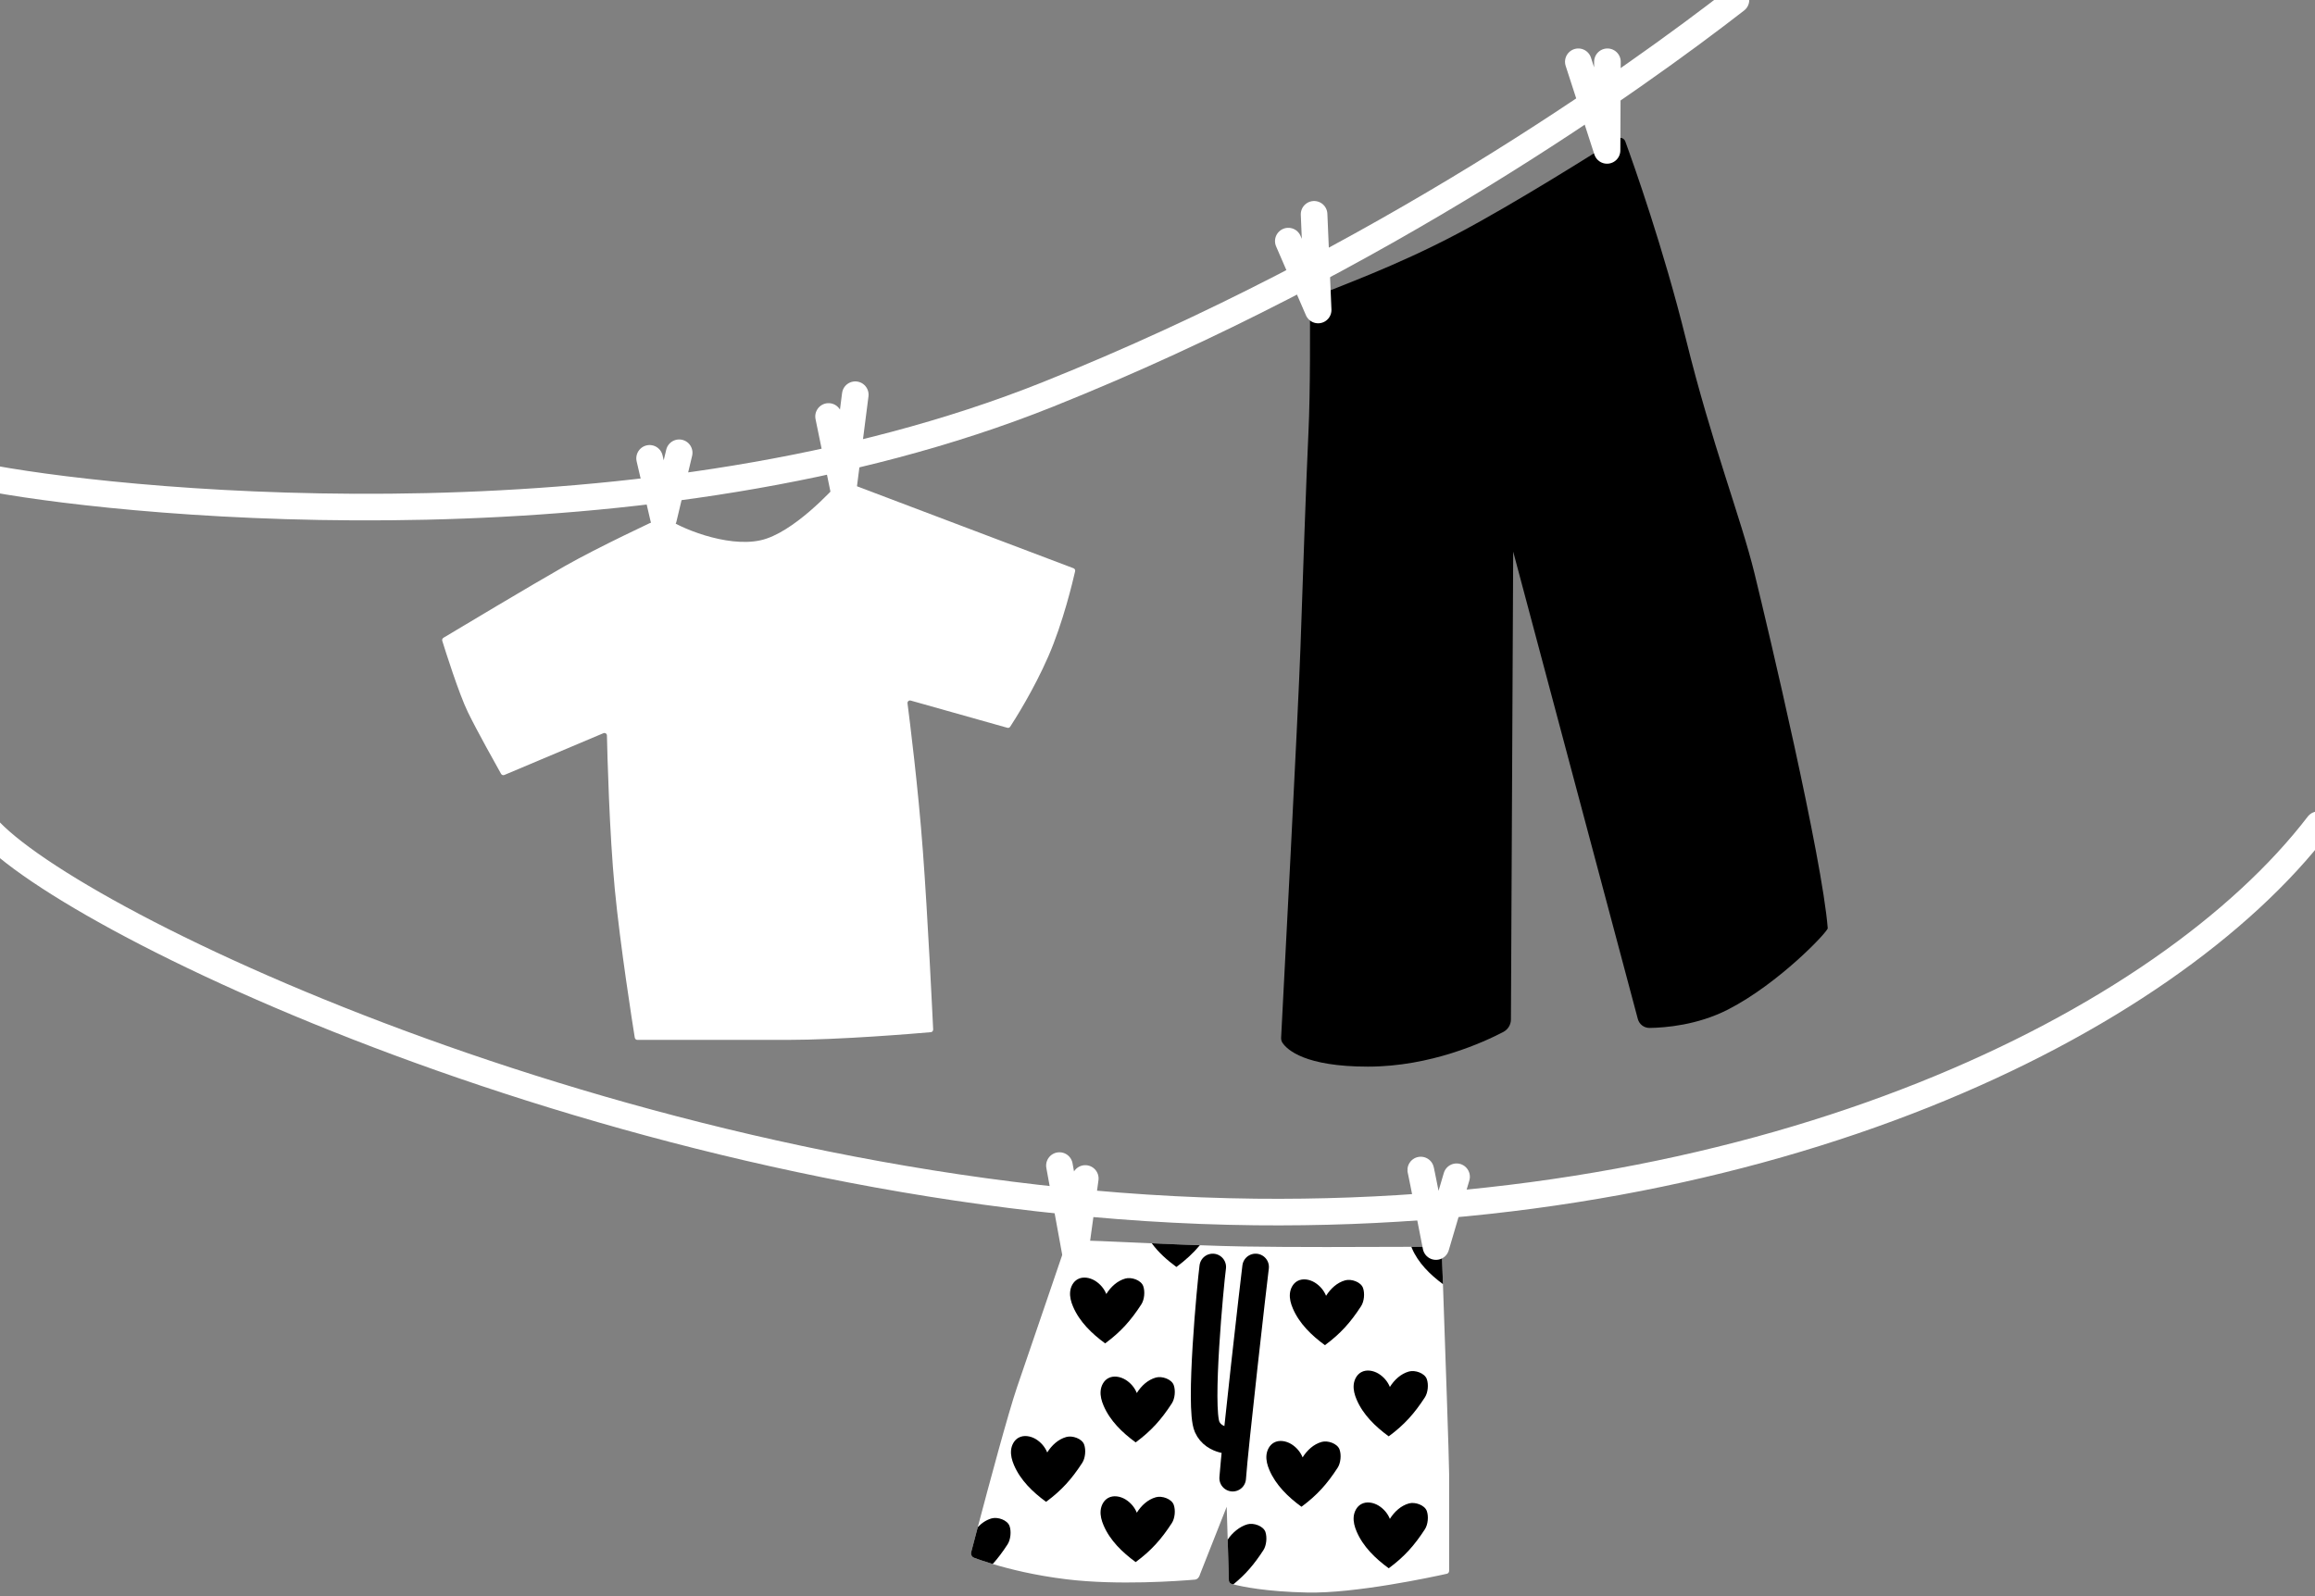
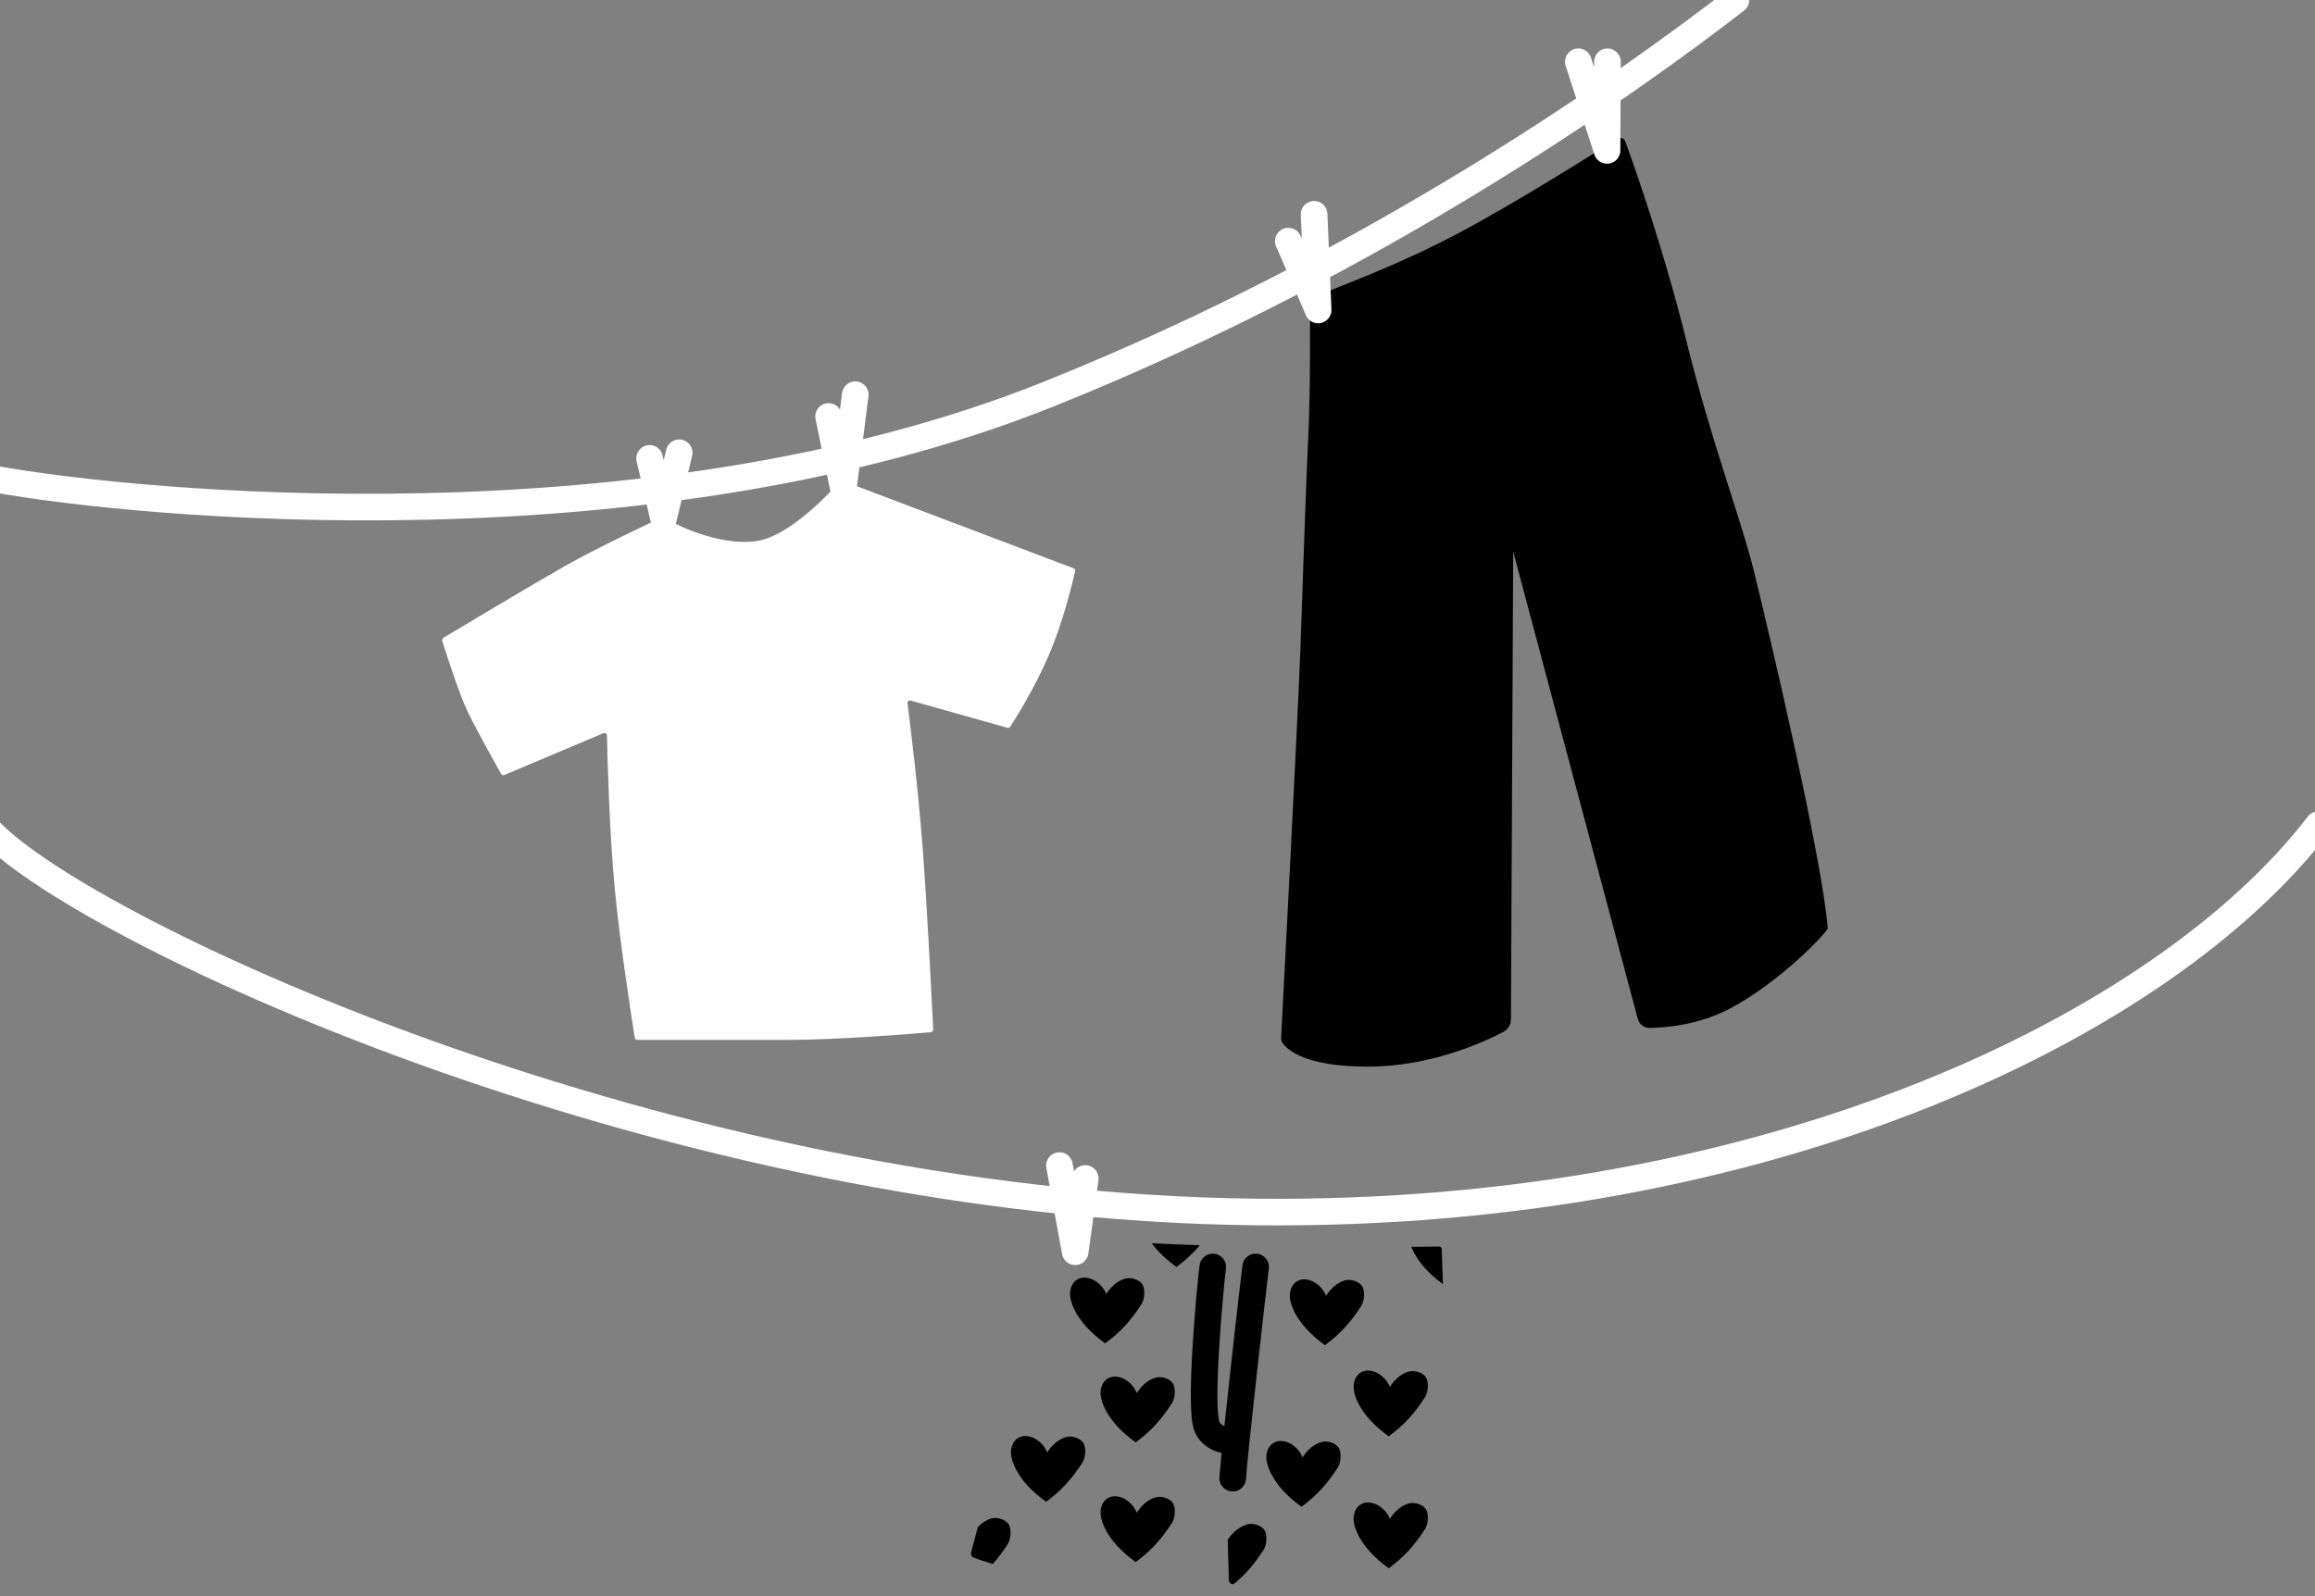
<svg xmlns="http://www.w3.org/2000/svg" width="348" height="240" viewBox="0 0 348 240" fill="none">
  <rect x="0" y="0" width="348" height="240" fill="#808080" stroke="none" />
  <path d="M196.89 45.632C196.89 45.212 197.13 44.842 197.519 44.672C201.186 43.073 209.607 40.153 219.138 35.114C227.799 30.535 239.807 22.946 243.103 20.857C243.553 20.576 244.142 20.767 244.322 21.266C245.601 24.776 250.066 37.364 253.423 50.941C257.379 66.949 261.675 77.787 263.742 86.215C265.81 94.644 273.922 128.958 274.751 139.566C274.791 140.076 267.409 147.885 259.746 151.804C255.171 154.144 250.326 154.534 247.978 154.564C247.139 154.574 246.41 154.014 246.2 153.204L227.469 82.946L227.129 153.284C227.129 154.074 226.69 154.794 225.991 155.164C223.113 156.673 215.082 160.383 205.631 160.383C196.181 160.383 193.503 157.853 192.794 156.813C192.634 156.573 192.564 156.293 192.584 156.013C192.824 151.524 195.162 106.872 195.491 97.393C195.831 87.415 196.351 72.098 196.69 65.039C196.99 58.94 196.93 48.382 196.91 45.622L196.89 45.632Z" fill="#1A2833" style="fill:#1A2833;fill:color(display-p3 0.102 0.157 0.2);fill-opacity:1;" />
  <path d="M99.658 77.757C99.798 77.697 99.948 77.727 100.068 77.817C101.876 79.256 109.179 82.386 114.343 81.236C119.208 80.156 125.172 73.627 126.251 72.408C126.361 72.288 126.521 72.248 126.681 72.308L161.376 85.445C161.556 85.515 161.666 85.705 161.616 85.895C161.276 87.385 159.807 93.614 157.59 98.693C155.382 103.762 152.545 108.211 151.855 109.271C151.766 109.411 151.586 109.481 151.426 109.431L136.911 105.342C136.641 105.262 136.381 105.482 136.421 105.762C136.741 108.251 138.019 118.35 138.729 127.938C139.478 137.996 140.157 152.334 140.277 154.803C140.277 155.013 140.137 155.183 139.928 155.203C137.74 155.393 126.291 156.363 118.299 156.363H95.812C95.622 156.363 95.463 156.223 95.422 156.033C95.083 153.934 93.235 142.206 92.416 133.677C91.596 125.149 91.297 113.331 91.237 110.591C91.237 110.311 90.947 110.141 90.697 110.251L75.812 116.53C75.633 116.61 75.423 116.53 75.323 116.36C74.594 115.06 71.707 109.901 70.348 107.112C68.989 104.322 66.931 97.803 66.482 96.353C66.432 96.183 66.502 96.004 66.652 95.904C68.52 94.784 79.898 87.965 84.953 85.095C89.978 82.246 98.2 78.406 99.648 77.737L99.658 77.757Z" fill="white" style="fill:white;fill-opacity:1;" />
  <path d="M208.778 44.042C208.658 45.782 208.358 55.821 200.427 62.089" stroke="#3A4F64" style="stroke:#3A4F64;stroke:color(display-p3 0.228 0.31 0.392);stroke-opacity:1;" stroke-width="3.999" stroke-linecap="round" stroke-linejoin="round" />
-   <path d="M232.794 31.245C233.992 33.564 237.739 41.333 248.368 46.612" stroke="#3A4F64" style="stroke:#3A4F64;stroke:color(display-p3 0.228 0.31 0.392);stroke-opacity:1;" stroke-width="3.999" stroke-linecap="round" stroke-linejoin="round" />
  <path d="M220.556 39.333C220.876 42.853 224.552 72.288 226.55 79.246" stroke="#3A4F64" style="stroke:#3A4F64;stroke:color(display-p3 0.228 0.31 0.392);stroke-opacity:1;" stroke-width="3.999" stroke-linecap="round" stroke-linejoin="round" />
-   <path d="M217.839 221.622V236.2C217.839 236.41 217.699 236.6 217.489 236.64C215.341 237.119 203.673 239.629 196.46 239.459C190.347 239.329 186.74 238.579 185.402 238.229C185.302 238.209 185.222 238.189 185.152 238.169C184.932 238.109 184.772 237.919 184.732 237.699L184.553 231.51L184.403 226.561L180.407 236.68C180.247 237.249 179.947 237.489 179.618 237.519C177.29 237.719 168.029 238.409 160.327 237.469C155.562 236.89 151.746 235.93 149.228 235.17C147.93 234.78 146.981 234.44 146.421 234.23C146.081 234.1 145.902 233.74 145.992 233.39C146.181 232.66 146.531 231.33 146.981 229.641C148.609 223.462 151.566 212.444 152.895 208.554C154.643 203.485 159.498 189.208 160.307 186.858C160.377 186.648 160.557 186.518 160.777 186.508C162.575 186.458 167.46 186.698 173.144 186.948C175.472 187.048 177.929 187.158 180.367 187.238H180.377C182.664 187.328 184.922 187.388 187.04 187.428C193.973 187.548 204.962 187.508 211.435 187.478H212.165C214.163 187.458 215.651 187.438 216.32 187.438C216.54 187.438 216.72 187.598 216.72 187.818C216.75 188.598 216.82 190.477 216.91 192.987V193.087C217.23 202.265 217.839 219.632 217.839 221.622Z" fill="white" style="fill:white;fill-opacity:1;" />
  <path d="M180.367 187.238C179.368 188.428 178.249 189.468 176.84 190.507C175.462 189.488 174.143 188.328 173.144 186.948C175.472 187.048 177.929 187.158 180.367 187.238Z" fill="#EE8ABA" style="fill:#EE8ABA;fill:color(display-p3 0.933 0.541 0.729);fill-opacity:1;" />
  <path d="M189.917 233.09C188.558 235.19 187.24 236.739 185.402 238.229C185.302 238.209 185.222 238.189 185.152 238.169C184.932 238.109 184.772 237.919 184.732 237.699L184.552 231.51C185.222 230.481 186.361 229.521 187.519 229.201C188.439 228.941 189.887 229.441 190.217 230.331C190.496 231.14 190.387 232.37 189.917 233.09Z" fill="#EE8ABA" style="fill:#EE8ABA;fill:color(display-p3 0.933 0.541 0.729);fill-opacity:1;" />
  <path d="M216.91 192.987V193.087C214.972 191.657 213.184 189.898 212.244 187.688C212.215 187.618 212.185 187.548 212.165 187.478C214.163 187.458 215.651 187.438 216.32 187.438C216.54 187.438 216.72 187.598 216.72 187.818C216.75 188.598 216.82 190.477 216.91 192.987Z" fill="#EE8ABA" style="fill:#EE8ABA;fill:color(display-p3 0.933 0.541 0.729);fill-opacity:1;" />
  <path d="M151.466 232.21C150.737 233.33 150.027 234.29 149.228 235.17C147.93 234.78 146.981 234.44 146.421 234.23C146.081 234.1 145.902 233.74 145.992 233.39C146.181 232.66 146.531 231.33 146.981 229.641C147.55 229.021 148.259 228.541 149.068 228.311C149.987 228.061 151.426 228.551 151.756 229.451C152.045 230.251 151.926 231.49 151.466 232.21Z" fill="#EE8ABA" style="fill:#EE8ABA;fill:color(display-p3 0.933 0.541 0.729);fill-opacity:1;" />
  <path d="M182.305 190.507C181.965 193.057 180.197 211.694 181.456 214.543C182.495 216.893 185.581 216.653 185.581 216.653" stroke="#EE8ABA" style="stroke:#EE8ABA;stroke:color(display-p3 0.933 0.541 0.729);stroke-opacity:1;" stroke-width="3.999" stroke-linecap="round" stroke-linejoin="round" />
  <path d="M188.748 190.507C188.499 192.397 185.621 217.613 185.302 222.262" stroke="#EE8ABA" style="stroke:#EE8ABA;stroke:color(display-p3 0.933 0.541 0.729);stroke-opacity:1;" stroke-width="3.999" stroke-linecap="round" stroke-linejoin="round" />
  <path d="M170.896 209.474C170.567 208.644 169.947 207.924 169.178 207.455C168.399 206.985 167.37 206.795 166.571 207.245C165.912 207.615 165.522 208.374 165.452 209.134C165.382 209.894 165.592 210.654 165.892 211.354C166.861 213.634 168.719 215.423 170.717 216.883C173.054 215.163 174.573 213.454 176.151 211.024C176.621 210.304 176.731 209.074 176.441 208.274C176.121 207.375 174.673 206.875 173.754 207.135C172.535 207.475 171.556 208.394 170.886 209.464L170.896 209.474Z" fill="#EE8ABA" style="fill:#EE8ABA;fill:color(display-p3 0.933 0.541 0.729);fill-opacity:1;" />
  <path d="M166.311 194.587C165.981 193.757 165.362 193.037 164.593 192.567C163.814 192.097 162.785 191.907 161.985 192.357C161.326 192.727 160.936 193.487 160.867 194.247C160.797 195.007 161.006 195.767 161.306 196.466C162.275 198.746 164.133 200.536 166.131 201.995C168.469 200.276 169.987 198.566 171.566 196.136C172.035 195.417 172.145 194.187 171.855 193.387C171.536 192.487 170.087 191.987 169.168 192.247C167.949 192.587 166.97 193.507 166.301 194.577L166.311 194.587Z" fill="#EE8ABA" style="fill:#EE8ABA;fill:color(display-p3 0.933 0.541 0.729);fill-opacity:1;" />
  <path d="M157.43 218.413C157.1 217.583 156.481 216.863 155.712 216.393C154.932 215.923 153.904 215.733 153.104 216.183C152.445 216.553 152.055 217.313 151.985 218.073C151.916 218.833 152.125 219.592 152.425 220.292C153.394 222.572 155.252 224.362 157.25 225.821C159.588 224.102 161.106 222.392 162.685 219.962C163.154 219.243 163.264 218.013 162.974 217.213C162.655 216.313 161.206 215.813 160.287 216.073C159.068 216.413 158.089 217.333 157.42 218.403L157.43 218.413Z" fill="#EE8ABA" style="fill:#EE8ABA;fill:color(display-p3 0.933 0.541 0.729);fill-opacity:1;" />
  <path d="M170.896 227.471C170.567 226.641 169.947 225.921 169.178 225.451C168.399 224.981 167.37 224.792 166.571 225.241C165.912 225.611 165.522 226.371 165.452 227.131C165.382 227.891 165.592 228.651 165.892 229.351C166.861 231.63 168.719 233.42 170.717 234.88C173.054 233.16 174.573 231.45 176.151 229.021C176.621 228.301 176.731 227.071 176.441 226.271C176.121 225.371 174.673 224.871 173.754 225.131C172.535 225.471 171.556 226.391 170.886 227.461L170.896 227.471Z" fill="#EE8ABA" style="fill:#EE8ABA;fill:color(display-p3 0.933 0.541 0.729);fill-opacity:1;" />
  <path d="M195.821 219.153C195.492 218.323 194.872 217.603 194.103 217.133C193.324 216.663 192.295 216.473 191.496 216.923C190.836 217.293 190.447 218.053 190.377 218.813C190.307 219.572 190.517 220.332 190.816 221.032C191.785 223.312 193.644 225.102 195.641 226.561C197.979 224.842 199.498 223.132 201.076 220.702C201.545 219.982 201.655 218.753 201.366 217.953C201.046 217.053 199.597 216.553 198.678 216.813C197.46 217.153 196.481 218.073 195.811 219.143L195.821 219.153Z" fill="#EE8ABA" style="fill:#EE8ABA;fill:color(display-p3 0.933 0.541 0.729);fill-opacity:1;" />
  <path d="M208.938 208.564C208.608 207.734 207.989 207.015 207.22 206.545C206.44 206.075 205.412 205.885 204.612 206.335C203.953 206.705 203.563 207.464 203.493 208.224C203.424 208.984 203.633 209.744 203.933 210.444C204.902 212.724 206.76 214.513 208.758 215.973C211.096 214.253 212.614 212.544 214.193 210.114C214.662 209.394 214.772 208.164 214.482 207.365C214.163 206.465 212.714 205.965 211.795 206.225C210.576 206.565 209.597 207.484 208.928 208.554L208.938 208.564Z" fill="#EE8ABA" style="fill:#EE8ABA;fill:color(display-p3 0.933 0.541 0.729);fill-opacity:1;" />
-   <path d="M199.348 194.857C199.018 194.027 198.399 193.307 197.629 192.837C196.85 192.367 195.821 192.177 195.022 192.627C194.363 192.997 193.973 193.757 193.903 194.517C193.833 195.277 194.043 196.036 194.343 196.736C195.312 199.016 197.17 200.806 199.168 202.265C201.505 200.546 203.024 198.836 204.602 196.406C205.072 195.687 205.182 194.457 204.892 193.657C204.572 192.757 203.124 192.257 202.205 192.517C200.986 192.857 200.007 193.777 199.338 194.847L199.348 194.857Z" fill="#EE8ABA" style="fill:#EE8ABA;fill:color(display-p3 0.933 0.541 0.729);fill-opacity:1;" />
+   <path d="M199.348 194.857C199.018 194.027 198.399 193.307 197.629 192.837C196.85 192.367 195.821 192.177 195.022 192.627C194.363 192.997 193.973 193.757 193.903 194.517C193.833 195.277 194.043 196.036 194.343 196.736C195.312 199.016 197.17 200.806 199.168 202.265C201.505 200.546 203.024 198.836 204.602 196.406C205.072 195.687 205.182 194.457 204.892 193.657C204.572 192.757 203.124 192.257 202.205 192.517C200.986 192.857 200.007 193.777 199.338 194.847L199.348 194.857" fill="#EE8ABA" style="fill:#EE8ABA;fill:color(display-p3 0.933 0.541 0.729);fill-opacity:1;" />
  <path d="M208.938 228.401C208.608 227.571 207.989 226.851 207.22 226.381C206.44 225.911 205.412 225.721 204.612 226.171C203.953 226.541 203.563 227.301 203.493 228.061C203.424 228.821 203.633 229.581 203.933 230.281C204.902 232.56 206.76 234.35 208.758 235.81C211.096 234.09 212.614 232.38 214.193 229.951C214.662 229.231 214.772 228.001 214.482 227.201C214.163 226.301 212.714 225.801 211.795 226.061C210.576 226.401 209.597 227.321 208.928 228.391L208.938 228.401Z" fill="#EE8ABA" style="fill:#EE8ABA;fill:color(display-p3 0.933 0.541 0.729);fill-opacity:1;" />
  <path d="M-1.5 125C13.5 140.526 100.987 181.309 188.748 182.239C266.31 183.059 325.5 154 348.5 124" stroke="white" style="stroke:white;stroke-opacity:1;" stroke-width="3.999" stroke-linecap="round" stroke-linejoin="round" />
  <path d="M-1 72C21 76 97.611 83.296 157.56 59.29C207.629 39.243 246.04 11.578 260.955 0" stroke="white" style="stroke:white;stroke-opacity:1;" stroke-width="3.999" stroke-linecap="round" stroke-linejoin="round" />
  <path d="M97.65 68.918L99.748 77.937L102.096 68.078" stroke="white" style="stroke:white;stroke-opacity:1;" stroke-width="3.999" stroke-linecap="round" stroke-linejoin="round" />
  <path d="M124.553 62.619L126.771 73.407L128.569 59.35" stroke="white" style="stroke:white;stroke-opacity:1;" stroke-width="3.999" stroke-linecap="round" stroke-linejoin="round" />
  <path d="M193.663 36.254L198.149 46.612L197.539 32.224" stroke="white" style="stroke:white;stroke-opacity:1;" stroke-width="3.999" stroke-linecap="round" stroke-linejoin="round" />
  <path d="M237.259 9.288L241.575 22.616L241.635 9.288" stroke="white" style="stroke:white;stroke-opacity:1;" stroke-width="3.999" stroke-linecap="round" stroke-linejoin="round" />
  <path d="M159.258 175.26L161.626 188.218L163.144 177.2" stroke="white" style="stroke:white;stroke-opacity:1;" stroke-width="3.999" stroke-linecap="round" stroke-linejoin="round" />
-   <path d="M213.573 175.93C213.573 175.76 215.861 187.438 215.861 187.438L218.958 176.94" stroke="white" style="stroke:white;stroke-opacity:1;" stroke-width="3.999" stroke-linecap="round" stroke-linejoin="round" />
</svg>